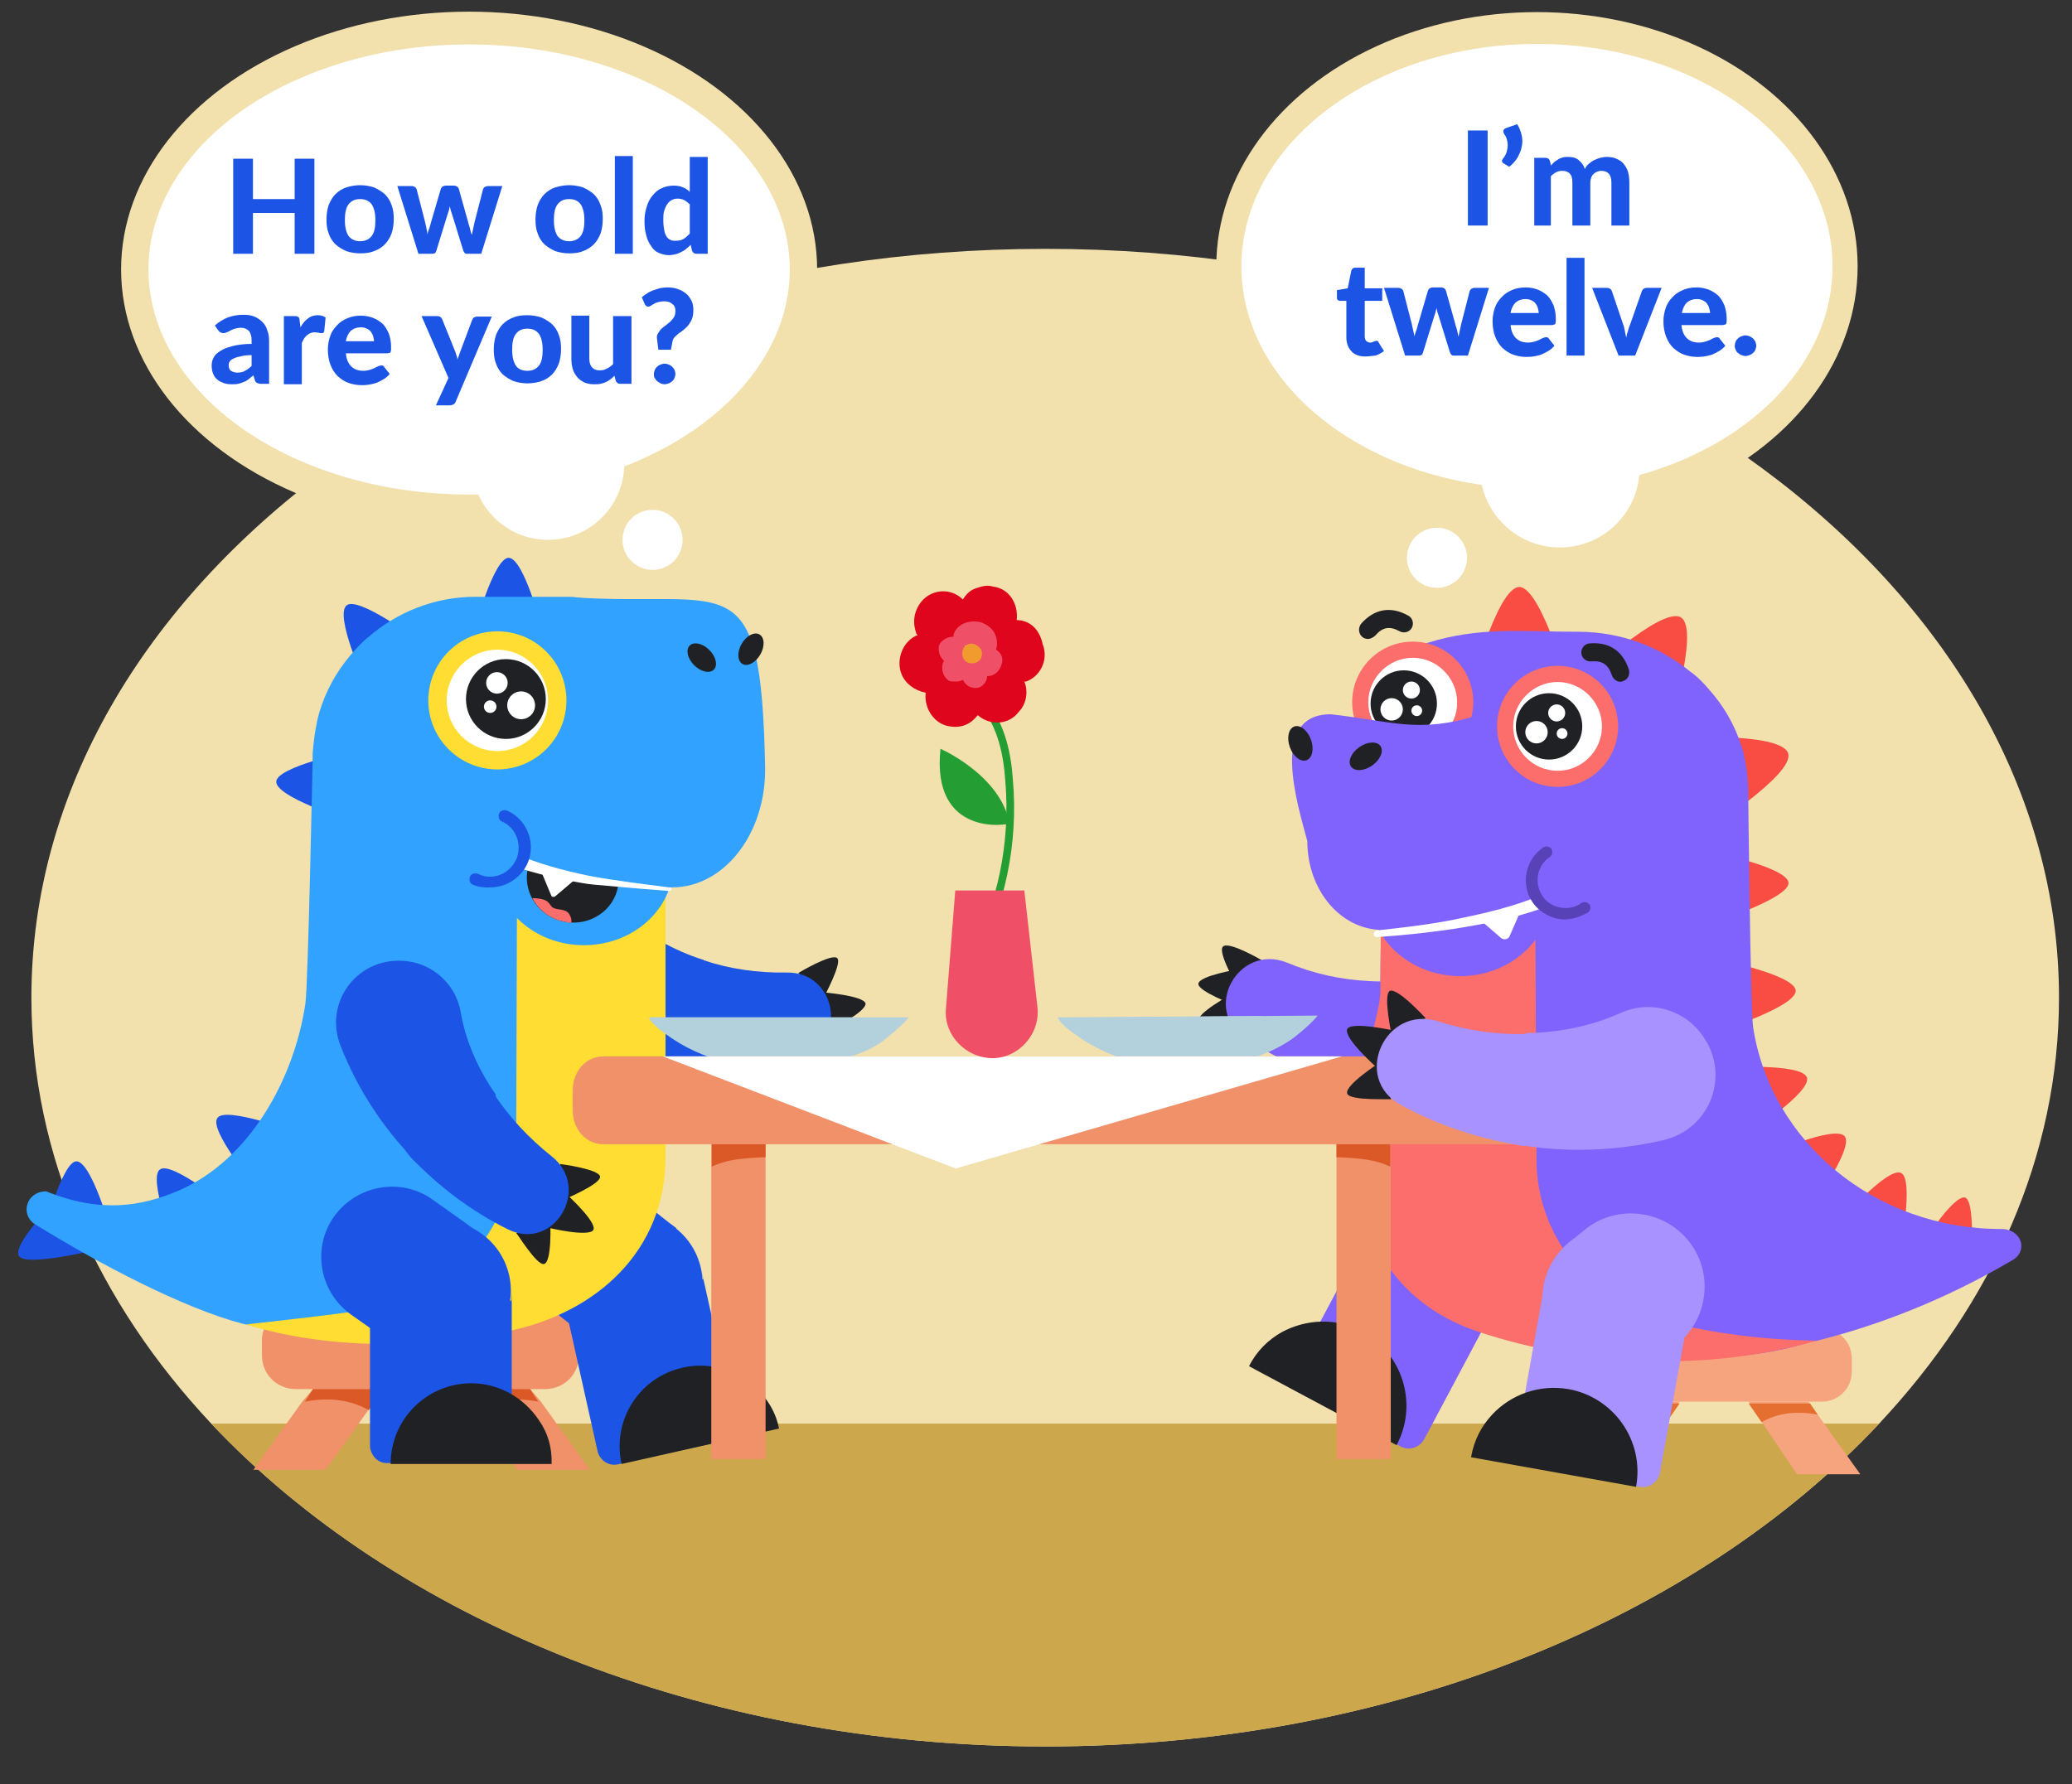
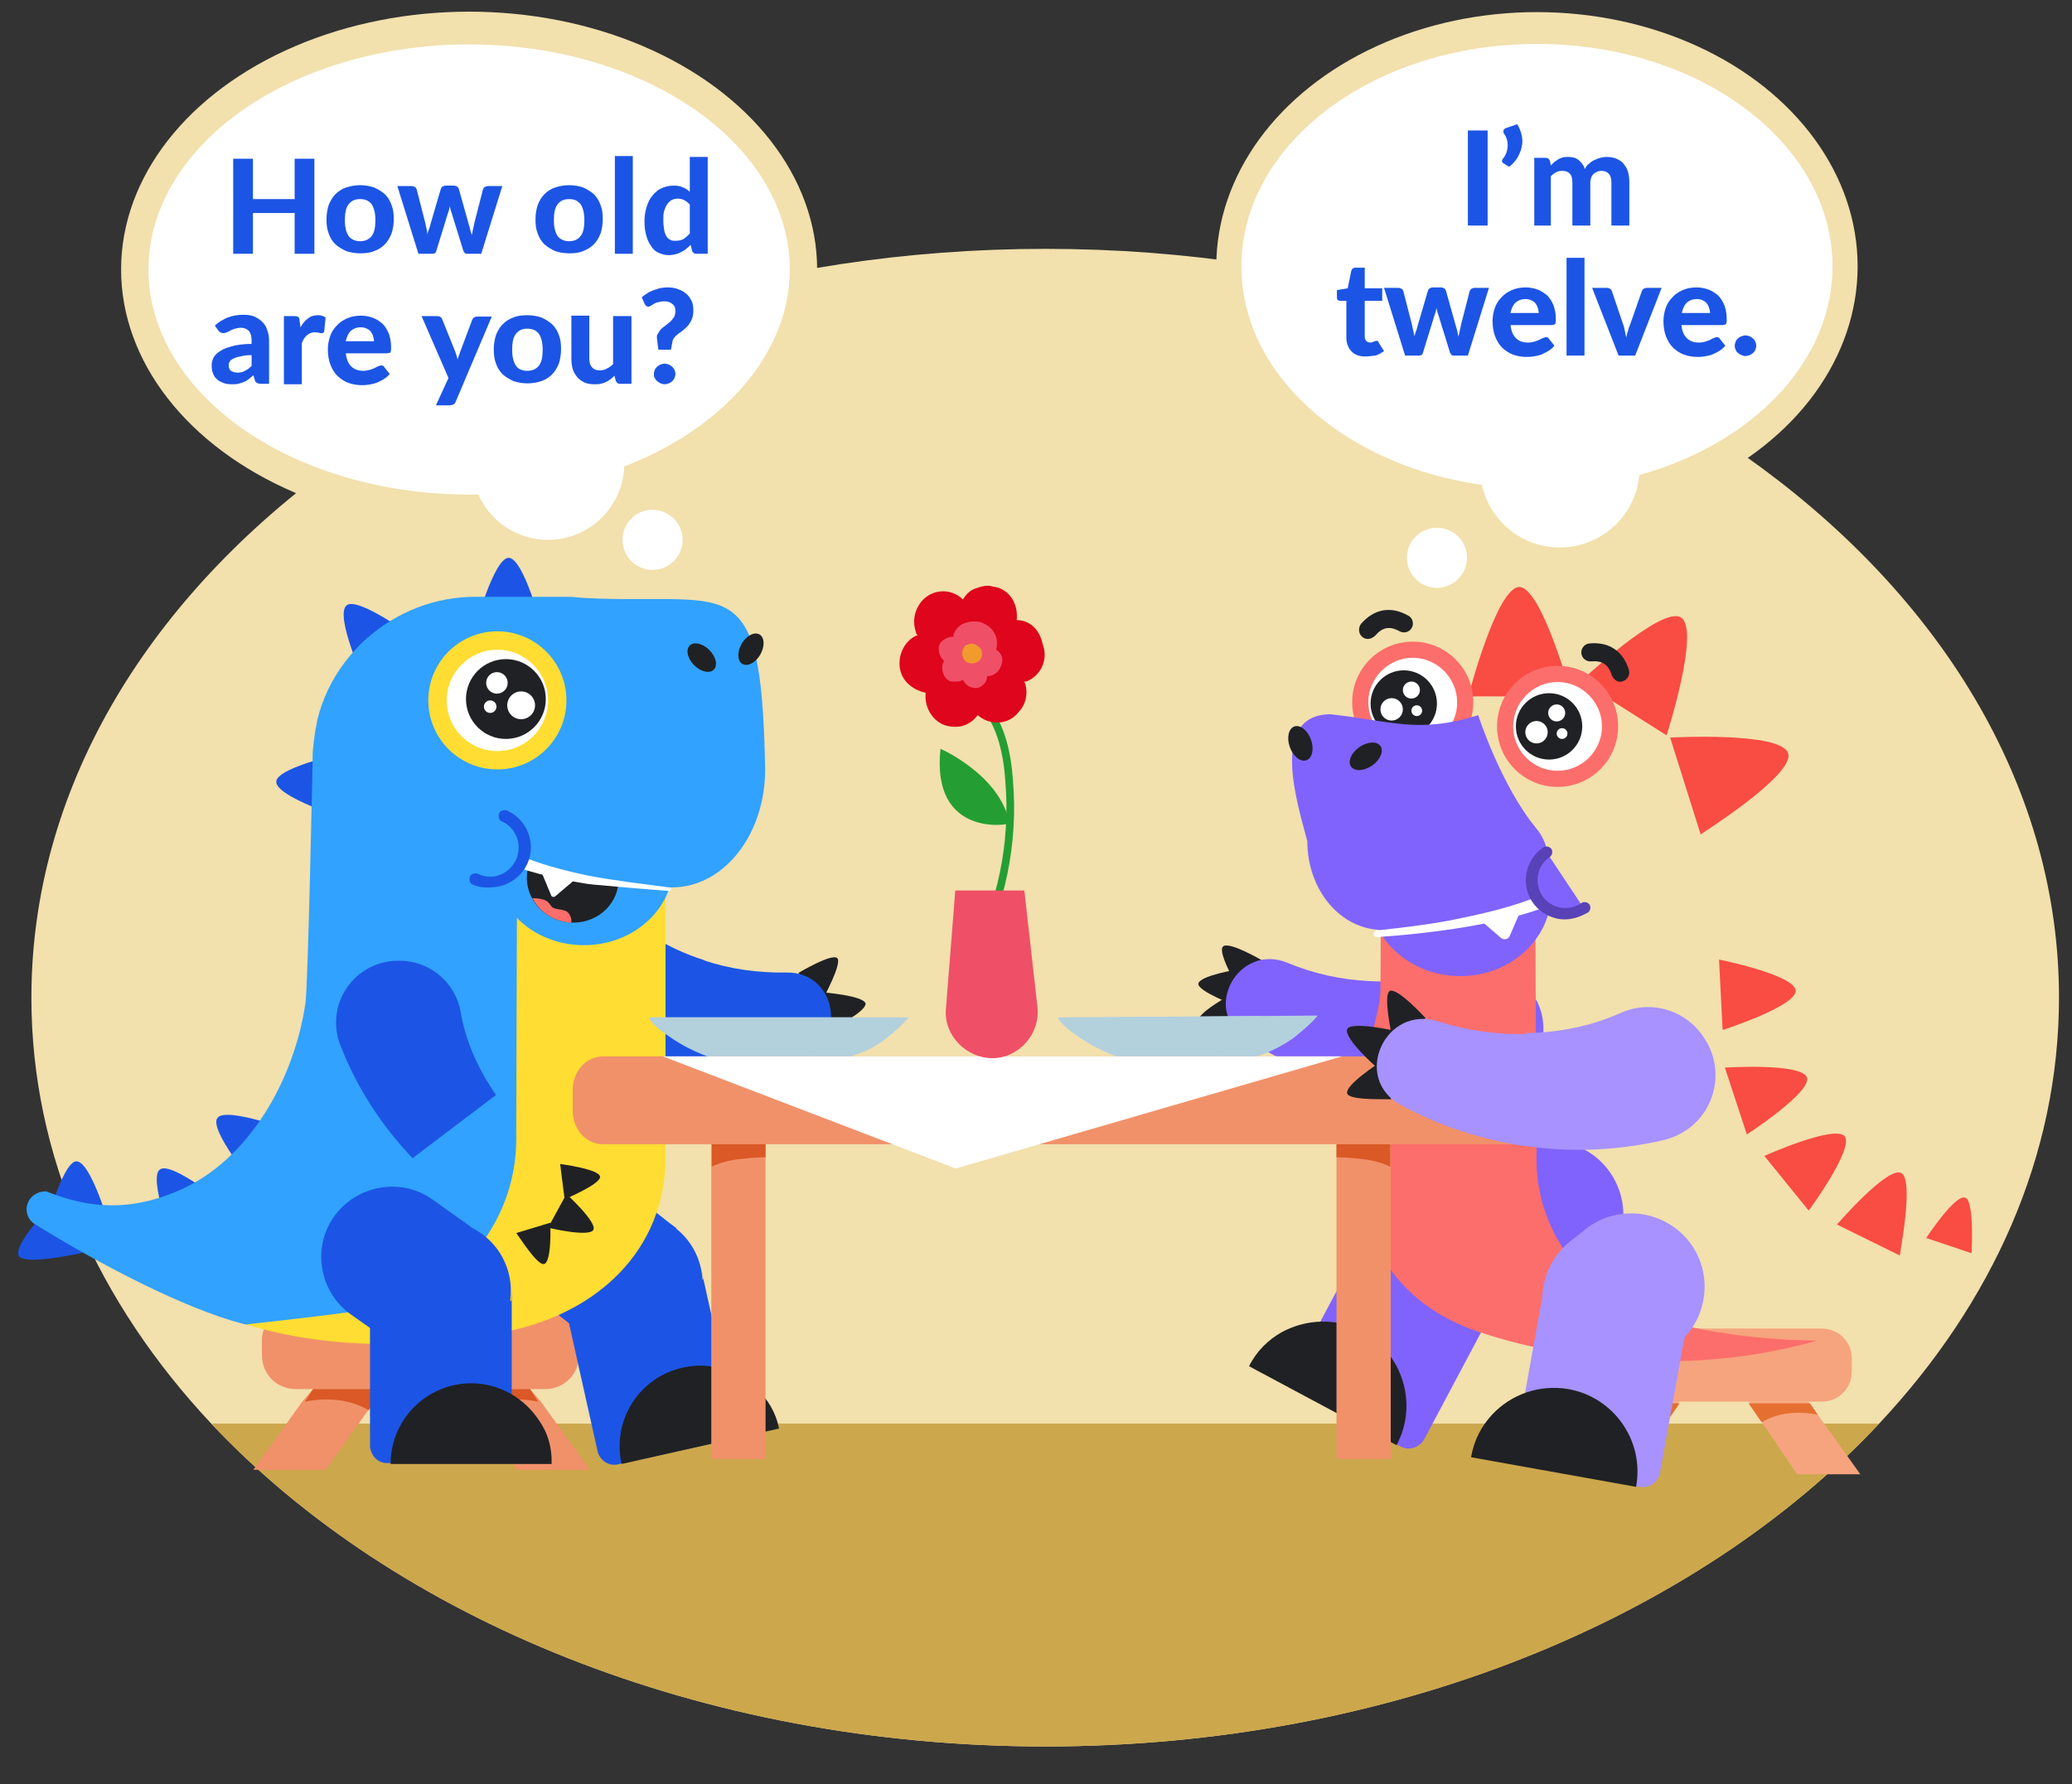
<svg xmlns="http://www.w3.org/2000/svg" version="1.1" id="Layer_1" x="0px" y="0px" viewBox="0 0 462 397.9" style="enable-background:new 0 0 462 397.9;" xml:space="preserve">
  <rect x="0" y="0" width="462" height="397.9" fill="#333333" stroke="none" />
  <style type="text/css">
	.st0{fill:#F2E0AD;}
	.st1{fill:#CCA74C;}
	.st2{fill:#FFFFFF;}
	.st3{enable-background:new    ;}
	.st4{fill:#1C55E5;}
	.st5{fill:#F6A47D;}
	.st6{fill:#E46F31;}
	.st7{fill:#202124;}
	.st8{fill:#8063FC;}
	.st9{fill-rule:evenodd;clip-rule:evenodd;fill:#F94C43;}
	.st10{fill-rule:evenodd;clip-rule:evenodd;fill:#8063FC;}
	.st11{fill-rule:evenodd;clip-rule:evenodd;fill:#202124;}
	.st12{fill-rule:evenodd;clip-rule:evenodd;fill:#FC6E6B;}
	.st13{fill:#FC6E6B;}
	.st14{fill-rule:evenodd;clip-rule:evenodd;fill:#FC9292;}
	.st15{fill-rule:evenodd;clip-rule:evenodd;fill:#A792FF;}
	.st16{fill-rule:evenodd;clip-rule:evenodd;fill:#FFFFFF;}
	.st17{fill:#5842B7;}
	.st18{fill:#F1916A;}
	.st19{fill:#DA5926;}
	.st20{fill-rule:evenodd;clip-rule:evenodd;fill:#1C55E5;}
	.st21{fill-rule:evenodd;clip-rule:evenodd;fill:#31A2FF;}
	.st22{fill-rule:evenodd;clip-rule:evenodd;fill:#FFDD33;}
	.st23{fill:#FFDD33;}
	.st24{fill:#31A2FF;}
	.st25{fill:#B3D0DD;}
	.st26{fill-rule:evenodd;clip-rule:evenodd;fill:#249E32;}
	.st27{fill:none;stroke:#249E32;stroke-width:1.705;stroke-linecap:round;stroke-linejoin:round;stroke-miterlimit:10;}
	.st28{fill:#DE051C;}
	.st29{fill:#EF5067;}
	.st30{fill:#F19A2E;}
	.st31{fill:#A792FF;}
</style>
  <path class="st0" d="M459.1,222.5c0,35.3-14.8,68-40.1,95c-40.8,43.5-108.9,72-185.9,72S88,360.9,47.1,317.5  C21.8,290.5,7,257.8,7,222.5c0-92.2,101.2-167,226.1-167C357.9,55.5,459.1,130.3,459.1,222.5z" />
  <path class="st1" d="M419,317.5c-40.8,43.5-108.9,72-185.9,72S88,360.9,47.1,317.5H419z" />
  <g>
    <ellipse class="st0" cx="104.6" cy="60.1" rx="77.6" ry="57.5" />
    <ellipse class="st2" cx="104.6" cy="60.1" rx="71.5" ry="50.2" />
    <g class="st3">
      <path class="st4" d="M70.1,35.4v21.2h-4.4v-9.1h-9.3v9.1H52V35.4h4.4v9h9.3v-9H70.1z" />
      <path class="st4" d="M80.3,41.3c1.1,0,2.2,0.2,3.1,0.5c0.9,0.4,1.7,0.9,2.4,1.5c0.7,0.7,1.2,1.5,1.5,2.4c0.4,1,0.5,2,0.5,3.2    s-0.2,2.3-0.5,3.2c-0.4,1-0.9,1.8-1.5,2.4c-0.7,0.7-1.5,1.2-2.4,1.5c-0.9,0.4-2,0.5-3.1,0.5c-1.1,0-2.2-0.2-3.1-0.5    c-0.9-0.4-1.7-0.9-2.4-1.5c-0.7-0.7-1.2-1.5-1.5-2.4c-0.4-1-0.5-2-0.5-3.2s0.2-2.3,0.5-3.2c0.4-1,0.9-1.8,1.5-2.4    c0.7-0.7,1.5-1.2,2.4-1.5C78.2,41.5,79.2,41.3,80.3,41.3z M80.3,53.8c1.1,0,2-0.4,2.6-1.2c0.6-0.8,0.8-2,0.8-3.5    c0-1.6-0.3-2.7-0.8-3.5c-0.6-0.8-1.4-1.2-2.6-1.2c-1.2,0-2,0.4-2.6,1.2c-0.6,0.8-0.8,2-0.8,3.5c0,1.6,0.3,2.7,0.8,3.5    C78.3,53.4,79.2,53.8,80.3,53.8z" />
      <path class="st4" d="M112,41.5l-4.7,15.1H104c-0.2,0-0.3-0.1-0.4-0.2c-0.1-0.1-0.2-0.3-0.3-0.5l-2.5-8.1c-0.1-0.3-0.2-0.6-0.3-0.9    c-0.1-0.3-0.1-0.6-0.2-0.9c-0.1,0.3-0.1,0.6-0.2,0.9c-0.1,0.3-0.2,0.6-0.3,0.9l-2.5,8.1c-0.1,0.5-0.4,0.7-0.9,0.7h-3.1l-4.7-15.1    h3.2c0.3,0,0.5,0.1,0.7,0.2c0.2,0.1,0.3,0.3,0.4,0.5l1.9,7.4c0.1,0.5,0.2,0.9,0.3,1.4c0.1,0.4,0.2,0.9,0.2,1.3    c0.1-0.4,0.2-0.9,0.4-1.3c0.1-0.4,0.3-0.9,0.4-1.4l2.2-7.5c0.1-0.2,0.2-0.4,0.4-0.5c0.2-0.1,0.4-0.2,0.7-0.2h1.8    c0.3,0,0.5,0.1,0.7,0.2s0.3,0.3,0.4,0.5l2.1,7.5c0.1,0.5,0.3,0.9,0.4,1.4c0.1,0.5,0.2,0.9,0.4,1.4c0.1-0.4,0.2-0.9,0.3-1.4    c0.1-0.5,0.2-0.9,0.3-1.4l1.9-7.4c0.1-0.2,0.2-0.4,0.4-0.5c0.2-0.1,0.4-0.2,0.7-0.2H112z" />
      <path class="st4" d="M126.9,41.3c1.1,0,2.2,0.2,3.1,0.5c0.9,0.4,1.7,0.9,2.4,1.5c0.7,0.7,1.2,1.5,1.5,2.4c0.4,1,0.5,2,0.5,3.2    s-0.2,2.3-0.5,3.2c-0.4,1-0.9,1.8-1.5,2.4s-1.5,1.2-2.4,1.5c-0.9,0.4-2,0.5-3.1,0.5c-1.1,0-2.2-0.2-3.1-0.5    c-0.9-0.4-1.7-0.9-2.4-1.5c-0.7-0.7-1.2-1.5-1.5-2.4c-0.4-1-0.5-2-0.5-3.2s0.2-2.3,0.5-3.2c0.4-1,0.9-1.8,1.5-2.4    c0.7-0.7,1.5-1.2,2.4-1.5C124.8,41.5,125.8,41.3,126.9,41.3z M126.9,53.8c1.1,0,2-0.4,2.6-1.2c0.6-0.8,0.8-2,0.8-3.5    c0-1.6-0.3-2.7-0.8-3.5c-0.6-0.8-1.4-1.2-2.6-1.2c-1.2,0-2,0.4-2.6,1.2c-0.6,0.8-0.8,2-0.8,3.5c0,1.6,0.3,2.7,0.8,3.5    C124.9,53.4,125.8,53.8,126.9,53.8z" />
      <path class="st4" d="M141.1,34.8v21.8h-4V34.8H141.1z" />
      <path class="st4" d="M157.8,34.8v21.8h-2.5c-0.5,0-0.8-0.2-1-0.7l-0.3-1.3c-0.3,0.3-0.6,0.6-1,0.9c-0.3,0.3-0.7,0.5-1.1,0.7    s-0.8,0.4-1.3,0.5c-0.4,0.1-0.9,0.2-1.5,0.2c-0.8,0-1.5-0.2-2.2-0.5c-0.7-0.3-1.3-0.8-1.7-1.5c-0.5-0.7-0.9-1.5-1.1-2.4    c-0.3-1-0.4-2-0.4-3.3c0-1.1,0.2-2.2,0.5-3.1c0.3-1,0.7-1.8,1.3-2.5c0.6-0.7,1.2-1.3,2-1.6c0.8-0.4,1.7-0.6,2.7-0.6    c0.8,0,1.5,0.1,2.1,0.4c0.6,0.2,1.1,0.6,1.5,1v-7.8H157.8z M153.7,45.5c-0.4-0.4-0.8-0.7-1.2-0.9c-0.4-0.2-0.9-0.3-1.4-0.3    c-0.5,0-0.9,0.1-1.3,0.3c-0.4,0.2-0.7,0.5-1,0.9c-0.3,0.4-0.5,0.9-0.7,1.5s-0.2,1.3-0.2,2.2c0,0.8,0.1,1.5,0.2,2.1    c0.1,0.6,0.3,1.1,0.5,1.4c0.2,0.4,0.5,0.6,0.9,0.8c0.3,0.2,0.7,0.2,1.1,0.2c0.7,0,1.3-0.1,1.8-0.4c0.5-0.3,0.9-0.7,1.4-1.2V45.5z" />
      <path class="st4" d="M47.9,72.6c0.9-0.8,1.9-1.4,2.9-1.8c1.1-0.4,2.2-0.6,3.5-0.6c0.9,0,1.7,0.1,2.4,0.4c0.7,0.3,1.3,0.7,1.8,1.2    c0.5,0.5,0.9,1.1,1.1,1.9c0.3,0.7,0.4,1.5,0.4,2.4v9.5h-1.8c-0.4,0-0.7-0.1-0.9-0.2c-0.2-0.1-0.4-0.3-0.5-0.7l-0.3-1    c-0.4,0.3-0.7,0.6-1.1,0.9c-0.4,0.3-0.7,0.5-1.1,0.6c-0.4,0.2-0.8,0.3-1.2,0.4c-0.4,0.1-0.9,0.1-1.5,0.1c-0.7,0-1.3-0.1-1.8-0.3    c-0.5-0.2-1-0.4-1.4-0.8c-0.4-0.3-0.7-0.8-0.9-1.3c-0.2-0.5-0.3-1.1-0.3-1.8c0-0.6,0.1-1.1,0.4-1.7c0.3-0.6,0.8-1.1,1.5-1.5    c0.7-0.5,1.6-0.8,2.7-1.1c1.1-0.3,2.6-0.5,4.3-0.5v-0.8c0-0.9-0.2-1.6-0.6-2.1c-0.4-0.4-1-0.7-1.7-0.7c-0.6,0-1,0.1-1.4,0.2    c-0.4,0.1-0.7,0.3-1,0.4c-0.3,0.2-0.5,0.3-0.8,0.4c-0.2,0.1-0.5,0.2-0.8,0.2c-0.3,0-0.5-0.1-0.7-0.2c-0.2-0.1-0.3-0.3-0.5-0.5    L47.9,72.6z M56.1,79.2c-1,0-1.8,0.1-2.5,0.3c-0.7,0.1-1.2,0.3-1.6,0.5c-0.4,0.2-0.7,0.4-0.8,0.7c-0.2,0.2-0.2,0.5-0.2,0.8    c0,0.6,0.2,1,0.5,1.2c0.3,0.2,0.8,0.4,1.4,0.4c0.7,0,1.3-0.1,1.7-0.4c0.5-0.2,1-0.6,1.5-1.1V79.2z" />
      <path class="st4" d="M67,73c0.5-0.9,1-1.5,1.7-2c0.6-0.5,1.4-0.7,2.2-0.7c0.7,0,1.2,0.2,1.7,0.5l-0.3,3c0,0.2-0.1,0.3-0.2,0.4    s-0.2,0.1-0.4,0.1c-0.2,0-0.4,0-0.7-0.1c-0.3,0-0.6-0.1-0.8-0.1c-0.4,0-0.7,0.1-1,0.2c-0.3,0.1-0.5,0.3-0.8,0.5    c-0.2,0.2-0.4,0.4-0.6,0.7c-0.2,0.3-0.3,0.6-0.5,1v9.2h-4V70.5h2.4c0.4,0,0.7,0.1,0.8,0.2c0.2,0.1,0.3,0.4,0.3,0.8L67,73z" />
      <path class="st4" d="M77.1,78.6c0.1,1.4,0.5,2.4,1.2,3.1c0.7,0.7,1.6,1,2.7,1c0.6,0,1-0.1,1.4-0.2c0.4-0.1,0.8-0.3,1.1-0.4    c0.3-0.2,0.6-0.3,0.8-0.4c0.2-0.1,0.5-0.2,0.7-0.2c0.3,0,0.6,0.1,0.7,0.4l1.2,1.5c-0.4,0.5-0.9,0.9-1.4,1.2    c-0.5,0.3-1.1,0.6-1.6,0.8c-0.6,0.2-1.1,0.3-1.7,0.4c-0.6,0.1-1.1,0.1-1.6,0.1c-1.1,0-2-0.2-2.9-0.5c-0.9-0.3-1.7-0.9-2.4-1.5    c-0.7-0.7-1.2-1.5-1.6-2.5c-0.4-1-0.6-2.2-0.6-3.5c0-1,0.2-2,0.5-2.9c0.3-0.9,0.8-1.7,1.5-2.4c0.6-0.7,1.4-1.2,2.3-1.6    c0.9-0.4,1.9-0.6,3.1-0.6c1,0,1.9,0.2,2.7,0.5c0.8,0.3,1.5,0.8,2.1,1.3c0.6,0.6,1,1.3,1.4,2.2c0.3,0.9,0.5,1.8,0.5,2.9    c0,0.3,0,0.5,0,0.7c0,0.2-0.1,0.3-0.1,0.5s-0.2,0.2-0.3,0.2c-0.1,0-0.3,0.1-0.5,0.1H77.1z M83.4,76.2c0-0.4-0.1-0.8-0.2-1.2    c-0.1-0.4-0.3-0.7-0.5-1c-0.2-0.3-0.5-0.5-0.9-0.7c-0.4-0.2-0.8-0.3-1.3-0.3c-1,0-1.7,0.3-2.3,0.8c-0.5,0.5-0.9,1.3-1.1,2.3H83.4z    " />
      <path class="st4" d="M109.7,70.5l-8.1,19.1c-0.1,0.3-0.3,0.5-0.5,0.6c-0.2,0.1-0.5,0.2-0.9,0.2h-3l2.8-6.1l-6-13.8h3.5    c0.3,0,0.6,0.1,0.7,0.2c0.2,0.1,0.3,0.3,0.4,0.5l2.9,7.2c0.1,0.3,0.2,0.6,0.3,0.9c0.1,0.3,0.2,0.6,0.2,0.9    c0.2-0.6,0.4-1.1,0.6-1.7l2.7-7.2c0.1-0.2,0.2-0.4,0.4-0.5c0.2-0.1,0.4-0.2,0.7-0.2H109.7z" />
      <path class="st4" d="M117.6,70.3c1.1,0,2.2,0.2,3.1,0.5c0.9,0.4,1.7,0.9,2.4,1.5c0.7,0.7,1.2,1.5,1.5,2.4c0.4,1,0.5,2,0.5,3.2    c0,1.2-0.2,2.3-0.5,3.2c-0.4,1-0.9,1.8-1.5,2.4c-0.7,0.7-1.5,1.2-2.4,1.5s-2,0.5-3.1,0.5c-1.1,0-2.2-0.2-3.1-0.5    c-0.9-0.4-1.7-0.9-2.4-1.5c-0.7-0.7-1.2-1.5-1.5-2.4c-0.4-1-0.5-2-0.5-3.2c0-1.2,0.2-2.3,0.5-3.2c0.4-1,0.9-1.8,1.5-2.4    c0.7-0.7,1.5-1.2,2.4-1.5C115.4,70.4,116.4,70.3,117.6,70.3z M117.6,82.7c1.1,0,2-0.4,2.6-1.2c0.6-0.8,0.8-2,0.8-3.5    c0-1.6-0.3-2.7-0.8-3.5c-0.6-0.8-1.4-1.2-2.6-1.2c-1.2,0-2,0.4-2.6,1.2c-0.6,0.8-0.8,2-0.8,3.5c0,1.6,0.3,2.7,0.8,3.5    C115.5,82.3,116.4,82.7,117.6,82.7z" />
      <path class="st4" d="M140.8,70.5v15.1h-2.5c-0.5,0-0.8-0.2-1-0.7l-0.3-1.1c-0.3,0.3-0.6,0.6-0.9,0.8c-0.3,0.2-0.7,0.5-1,0.6    c-0.4,0.2-0.8,0.3-1.2,0.4c-0.4,0.1-0.9,0.1-1.4,0.1c-0.8,0-1.5-0.1-2.2-0.4c-0.6-0.3-1.2-0.7-1.6-1.2c-0.4-0.5-0.8-1.1-1-1.8    c-0.2-0.7-0.3-1.5-0.3-2.3v-9.6h4v9.6c0,0.8,0.2,1.5,0.6,1.9c0.4,0.5,1,0.7,1.7,0.7c0.6,0,1.1-0.1,1.6-0.4c0.5-0.2,1-0.6,1.4-1    V70.5H140.8z" />
      <path class="st4" d="M143.1,66.3c0.4-0.3,0.7-0.6,1.1-0.8c0.4-0.3,0.8-0.5,1.3-0.7c0.5-0.2,1-0.3,1.5-0.5c0.6-0.1,1.1-0.2,1.8-0.2    c0.9,0,1.7,0.1,2.4,0.4c0.7,0.2,1.3,0.6,1.8,1c0.5,0.4,0.9,1,1.2,1.6c0.3,0.6,0.4,1.3,0.4,2.1c0,0.7-0.1,1.4-0.3,1.9    c-0.2,0.5-0.5,1-0.8,1.4c-0.3,0.4-0.7,0.7-1,1c-0.4,0.3-0.7,0.6-1.1,0.8c-0.3,0.3-0.6,0.5-0.9,0.8c-0.2,0.2-0.4,0.5-0.5,0.8    l-0.4,2.1h-2.8l-0.3-2.4c-0.1-0.5,0-0.9,0.2-1.2c0.2-0.3,0.4-0.7,0.7-1c0.3-0.3,0.7-0.6,1-0.8c0.4-0.3,0.7-0.6,1.1-0.9    c0.3-0.3,0.6-0.7,0.8-1c0.2-0.4,0.3-0.8,0.3-1.4c0-0.6-0.2-1.2-0.7-1.5c-0.4-0.4-1-0.6-1.8-0.6c-0.5,0-1,0.1-1.4,0.2    c-0.4,0.1-0.7,0.2-0.9,0.4c-0.3,0.1-0.5,0.3-0.7,0.4c-0.2,0.1-0.4,0.2-0.5,0.2c-0.4,0-0.6-0.2-0.8-0.5L143.1,66.3z M145.8,83.4    c0-0.3,0.1-0.6,0.2-0.9c0.1-0.3,0.3-0.5,0.5-0.7c0.2-0.2,0.5-0.4,0.8-0.5c0.3-0.1,0.6-0.2,0.9-0.2c0.3,0,0.6,0.1,0.9,0.2    c0.3,0.1,0.5,0.3,0.8,0.5c0.2,0.2,0.4,0.5,0.5,0.7c0.1,0.3,0.2,0.6,0.2,0.9c0,0.3-0.1,0.6-0.2,0.9c-0.1,0.3-0.3,0.5-0.5,0.7    c-0.2,0.2-0.5,0.4-0.8,0.5c-0.3,0.1-0.6,0.2-0.9,0.2c-0.3,0-0.7-0.1-0.9-0.2s-0.5-0.3-0.8-0.5c-0.2-0.2-0.4-0.5-0.5-0.7    C145.8,84.1,145.8,83.8,145.8,83.4z" />
    </g>
  </g>
  <g>
    <ellipse class="st0" cx="342.7" cy="59.4" rx="71.5" ry="56.7" />
    <ellipse class="st2" cx="342.7" cy="59.4" rx="65.9" ry="49.6" />
    <g class="st3">
      <path class="st4" d="M331.7,50.3h-4.4V29.1h4.4V50.3z" />
      <path class="st4" d="M338.3,27.7c0.5,0.8,0.8,1.6,1,2.5c0.2,0.9,0.2,1.7,0,2.5c-0.1,0.8-0.5,1.6-0.9,2.4c-0.5,0.8-1.1,1.5-1.9,2.1    l-1.3-0.8c-0.1-0.1-0.2-0.1-0.2-0.2c0-0.1-0.1-0.2-0.1-0.3c0-0.1,0-0.2,0.1-0.3c0-0.1,0.1-0.2,0.1-0.2c0.2-0.2,0.4-0.5,0.6-0.9    c0.2-0.4,0.3-0.8,0.4-1.3c0.1-0.5,0.1-1,0-1.6c-0.1-0.6-0.3-1.2-0.7-1.7c-0.2-0.3-0.2-0.6-0.2-0.8c0.1-0.2,0.3-0.4,0.5-0.5    L338.3,27.7z" />
      <path class="st4" d="M342.1,50.3V35.2h2.5c0.5,0,0.8,0.2,1,0.7l0.2,1c0.3-0.3,0.5-0.5,0.8-0.8c0.3-0.2,0.6-0.4,0.9-0.6    c0.3-0.2,0.7-0.3,1-0.4c0.4-0.1,0.8-0.1,1.2-0.1c0.9,0,1.7,0.2,2.3,0.7c0.6,0.5,1.1,1.1,1.4,2c0.2-0.5,0.5-0.9,0.9-1.2    c0.4-0.3,0.7-0.6,1.2-0.8c0.4-0.2,0.9-0.4,1.3-0.5c0.5-0.1,0.9-0.2,1.4-0.2c0.8,0,1.6,0.1,2.2,0.4c0.7,0.3,1.2,0.6,1.6,1.1    c0.4,0.5,0.8,1.1,1,1.8c0.2,0.7,0.3,1.5,0.3,2.4v9.6h-4v-9.6c0-1.8-0.8-2.6-2.3-2.6c-0.3,0-0.7,0.1-0.9,0.2    c-0.3,0.1-0.5,0.3-0.8,0.5c-0.2,0.2-0.4,0.5-0.5,0.8c-0.1,0.3-0.2,0.7-0.2,1.1v9.6h-4v-9.6c0-1-0.2-1.6-0.6-2    c-0.4-0.4-0.9-0.6-1.7-0.6c-0.5,0-0.9,0.1-1.3,0.3c-0.4,0.2-0.8,0.5-1.2,0.9v11H342.1z" />
      <path class="st4" d="M304.4,79.5c-0.7,0-1.3-0.1-1.8-0.3c-0.5-0.2-1-0.5-1.3-0.9c-0.4-0.4-0.6-0.8-0.8-1.3    c-0.2-0.5-0.3-1.1-0.3-1.8v-8.1h-1.4c-0.2,0-0.4-0.1-0.5-0.2c-0.2-0.1-0.2-0.3-0.2-0.6v-1.6l2.4-0.4l0.8-3.9    c0.1-0.4,0.4-0.7,0.9-0.7h2.1v4.6h3.9v2.8h-3.9v7.9c0,0.4,0.1,0.8,0.3,1c0.2,0.2,0.5,0.4,0.9,0.4c0.2,0,0.4,0,0.5-0.1    c0.1,0,0.3-0.1,0.3-0.1c0.1-0.1,0.2-0.1,0.3-0.1c0.1,0,0.2-0.1,0.3-0.1c0.1,0,0.2,0,0.3,0.1c0.1,0.1,0.2,0.1,0.2,0.3l1.2,1.9    c-0.6,0.4-1.2,0.8-1.9,1C305.8,79.4,305.1,79.5,304.4,79.5z" />
      <path class="st4" d="M332,64.2l-4.7,15.1H324c-0.2,0-0.3-0.1-0.4-0.2c-0.1-0.1-0.2-0.3-0.3-0.5l-2.5-8.1c-0.1-0.3-0.2-0.6-0.3-0.9    c-0.1-0.3-0.1-0.6-0.2-0.9c-0.1,0.3-0.1,0.6-0.2,0.9c-0.1,0.3-0.2,0.6-0.3,0.9l-2.5,8.1c-0.1,0.5-0.4,0.7-0.9,0.7h-3.1l-4.7-15.1    h3.2c0.3,0,0.5,0.1,0.7,0.2c0.2,0.1,0.3,0.3,0.4,0.5l1.9,7.4c0.1,0.5,0.2,0.9,0.3,1.4c0.1,0.5,0.2,0.9,0.3,1.3    c0.1-0.4,0.2-0.9,0.4-1.3c0.1-0.4,0.3-0.9,0.4-1.4l2.2-7.5c0.1-0.2,0.2-0.4,0.4-0.5c0.2-0.1,0.4-0.2,0.7-0.2h1.8    c0.3,0,0.5,0.1,0.7,0.2c0.2,0.1,0.3,0.3,0.4,0.5l2.1,7.5c0.1,0.5,0.3,0.9,0.4,1.4c0.1,0.5,0.2,0.9,0.3,1.4    c0.1-0.5,0.2-0.9,0.3-1.4c0.1-0.5,0.2-0.9,0.3-1.4l1.9-7.4c0.1-0.2,0.2-0.4,0.4-0.5c0.2-0.1,0.4-0.2,0.7-0.2H332z" />
      <path class="st4" d="M336.8,72.3c0.1,1.4,0.5,2.4,1.2,3.1c0.7,0.7,1.6,1,2.7,1c0.6,0,1-0.1,1.4-0.2c0.4-0.1,0.8-0.3,1.1-0.4    c0.3-0.2,0.6-0.3,0.8-0.4c0.3-0.1,0.5-0.2,0.7-0.2c0.3,0,0.6,0.1,0.7,0.4l1.2,1.5c-0.4,0.5-0.9,0.9-1.4,1.2    c-0.5,0.3-1.1,0.6-1.6,0.8c-0.6,0.2-1.1,0.3-1.7,0.4c-0.6,0.1-1.1,0.1-1.6,0.1c-1.1,0-2-0.2-2.9-0.5c-0.9-0.3-1.7-0.9-2.4-1.5    c-0.7-0.7-1.2-1.5-1.6-2.5c-0.4-1-0.6-2.2-0.6-3.5c0-1,0.2-2,0.5-2.9c0.3-0.9,0.8-1.7,1.5-2.4c0.6-0.7,1.4-1.2,2.3-1.6    c0.9-0.4,1.9-0.6,3.1-0.6c1,0,1.9,0.2,2.7,0.5c0.8,0.3,1.5,0.8,2.1,1.3c0.6,0.6,1,1.3,1.4,2.2c0.3,0.9,0.5,1.8,0.5,2.9    c0,0.3,0,0.6,0,0.7c0,0.2-0.1,0.4-0.1,0.5c-0.1,0.1-0.2,0.2-0.3,0.2c-0.1,0-0.3,0.1-0.5,0.1H336.8z M343.1,69.9    c0-0.4-0.1-0.8-0.2-1.2c-0.1-0.4-0.3-0.7-0.5-1c-0.2-0.3-0.5-0.5-0.9-0.7c-0.4-0.2-0.8-0.3-1.3-0.3c-1,0-1.7,0.3-2.3,0.8    c-0.5,0.5-0.9,1.3-1.1,2.3H343.1z" />
      <path class="st4" d="M353.3,57.5v21.8h-4V57.5H353.3z" />
      <path class="st4" d="M370.5,64.2l-5.9,15.1h-3.7L355,64.2h3.3c0.3,0,0.5,0.1,0.7,0.2c0.2,0.1,0.3,0.3,0.4,0.5l2.5,7.4    c0.2,0.5,0.3,1,0.4,1.5c0.1,0.5,0.2,1,0.3,1.5c0.1-0.5,0.2-1,0.4-1.5c0.1-0.5,0.3-1,0.5-1.5l2.6-7.4c0.1-0.2,0.2-0.4,0.4-0.5    c0.2-0.1,0.4-0.2,0.7-0.2H370.5z" />
      <path class="st4" d="M374.9,72.3c0.1,1.4,0.5,2.4,1.2,3.1c0.7,0.7,1.6,1,2.7,1c0.6,0,1-0.1,1.4-0.2c0.4-0.1,0.8-0.3,1.1-0.4    c0.3-0.2,0.6-0.3,0.8-0.4c0.3-0.1,0.5-0.2,0.7-0.2c0.3,0,0.6,0.1,0.7,0.4l1.2,1.5c-0.4,0.5-0.9,0.9-1.4,1.2    c-0.5,0.3-1.1,0.6-1.6,0.8c-0.6,0.2-1.1,0.3-1.7,0.4c-0.6,0.1-1.1,0.1-1.6,0.1c-1.1,0-2-0.2-2.9-0.5c-0.9-0.3-1.7-0.9-2.4-1.5    c-0.7-0.7-1.2-1.5-1.6-2.5c-0.4-1-0.6-2.2-0.6-3.5c0-1,0.2-2,0.5-2.9c0.3-0.9,0.8-1.7,1.5-2.4c0.6-0.7,1.4-1.2,2.3-1.6    c0.9-0.4,1.9-0.6,3.1-0.6c1,0,1.9,0.2,2.7,0.5c0.8,0.3,1.5,0.8,2.1,1.3c0.6,0.6,1,1.3,1.4,2.2c0.3,0.9,0.5,1.8,0.5,2.9    c0,0.3,0,0.6,0,0.7c0,0.2-0.1,0.4-0.1,0.5c-0.1,0.1-0.2,0.2-0.3,0.2c-0.1,0-0.3,0.1-0.5,0.1H374.9z M381.3,69.9    c0-0.4-0.1-0.8-0.2-1.2c-0.1-0.4-0.3-0.7-0.5-1c-0.2-0.3-0.5-0.5-0.9-0.7c-0.4-0.2-0.8-0.3-1.3-0.3c-1,0-1.7,0.3-2.3,0.8    c-0.5,0.5-0.9,1.3-1.1,2.3H381.3z" />
      <path class="st4" d="M386.8,77.1c0-0.3,0.1-0.6,0.2-0.9c0.1-0.3,0.3-0.5,0.5-0.7c0.2-0.2,0.5-0.4,0.8-0.5c0.3-0.1,0.6-0.2,0.9-0.2    c0.3,0,0.6,0.1,0.9,0.2c0.3,0.1,0.5,0.3,0.8,0.5c0.2,0.2,0.4,0.5,0.5,0.7c0.1,0.3,0.2,0.6,0.2,0.9c0,0.3-0.1,0.6-0.2,0.9    c-0.1,0.3-0.3,0.5-0.5,0.7c-0.2,0.2-0.5,0.4-0.8,0.5c-0.3,0.1-0.6,0.2-0.9,0.2c-0.3,0-0.7-0.1-0.9-0.2c-0.3-0.1-0.5-0.3-0.8-0.5    s-0.4-0.5-0.5-0.7C386.9,77.8,386.8,77.5,386.8,77.1z" />
    </g>
  </g>
  <g>
    <path class="st5" d="M357.9,296.3h48.3c3.7,0,6.7,2.9,6.7,6.7v2.9c0,3.7-2.9,6.7-6.7,6.7h-48.3c-3.7,0-6.7-2.9-6.7-6.7V303   C351.2,299.3,354.1,296.3,357.9,296.3z" />
    <polygon class="st5" points="414.8,328.8 400.7,328.8 392.8,317.1 389.9,312.6 403.2,312.6 405.3,315.5 405.3,315.5  " />
    <path class="st6" d="M405.3,315.5c-6.2-1.2-10.4,0.4-12.5,1.7l-2.9-4.2h13.7L405.3,315.5z" />
    <polygon class="st5" points="349.5,328.8 363.3,328.8 371.6,317.1 374.5,312.6 360.8,312.6 359.1,315.5 359.1,315.5  " />
    <path class="st6" d="M359.1,315.5c6.2-1.2,10.4,0.4,12.5,1.7l2.9-4.2h-13.7L359.1,315.5z" />
    <g>
      <g>
        <g>
          <path class="st7" d="M267.2,227.8c-0.5-1.8,7.3-6,7.3-6l1.9,7.8C276.4,229.7,267.7,229.5,267.2,227.8z" />
        </g>
        <g>
          <path class="st7" d="M272.7,211.1c1.3-1.3,8.9,3.2,8.9,3.2l-5.7,5.6C275.8,219.9,271.4,212.3,272.7,211.1z" />
        </g>
        <g>
          <path class="st7" d="M267.2,219.4c0.2-1.8,8.8-3.2,8.8-3.2l-0.8,8C275.2,224.1,267.1,221.1,267.2,219.4z" />
        </g>
        <g>
          <path class="st8" d="M305.1,218.8l-2.8,23.4c9.6,2.3,19.7,2.7,29.8,1.2c9.4-1.4,14.7-11.5,10.7-19.9c0-0.1-0.1-0.2-0.2-0.3      c-3.2-6.4-10.6-9.5-17.3-7.1C319,218.2,312.1,219.2,305.1,218.8z" />
        </g>
        <g>
          <path class="st8" d="M302.4,242.2l2.8-23.4c-6.1-0.3-12.2-1.6-18.2-4.1c-10.9-4.4-19.1,10.5-9.3,16.8      C285.2,236.6,293.5,240.1,302.4,242.2z" />
        </g>
        <g>
          <ellipse class="st8" cx="304.8" cy="230.7" rx="11.8" ry="11.8" />
        </g>
      </g>
      <g id="horns_Voobr_1_">
        <g>
-           <path class="st9" d="M398.8,196.9c-0.3-3.5-17.1-6.9-17.1-6.9l0.8,15.7C382.5,205.6,398.9,200.3,398.8,196.9z" />
-         </g>
+           </g>
        <g>
          <path class="st9" d="M398.7,168c-1.6-4.9-26.3-3.5-26.3-3.5l6.8,21.6C379.2,186,400.3,172.8,398.7,168z" />
        </g>
        <g>
          <path class="st9" d="M400.4,220.9c-0.3-3.5-17.1-6.9-17.1-6.9l0.8,15.7C384.2,229.7,400.6,224.4,400.4,220.9z" />
        </g>
        <g>
          <path class="st9" d="M402.9,240.3c-1.2-3.3-18.3-2.2-18.3-2.2l4.9,14.9C389.5,253,404,243.6,402.9,240.3z" />
        </g>
        <g>
          <path class="st9" d="M411.3,253.4c-2.3-2.6-17.9,4.4-17.9,4.4l9.9,12.2C403.3,270,413.5,256.1,411.3,253.4z" />
        </g>
        <g>
          <path class="st9" d="M350.4,155.3c0,0-6.5-24.1-11.6-24.4c-5.1,0-11.4,24.4-11.4,24.4H350.4L350.4,155.3z" />
        </g>
        <g>
          <path class="st9" d="M371.6,164c0,0,7.6-23.6,3.2-26.3c-4.3-2.7-22.3,14.2-22.3,14.2L371.6,164L371.6,164z" />
        </g>
        <g>
          <path class="st9" d="M423.9,261.6c-3.1-1.5-14.3,11.5-14.3,11.5l14,6.9C423.5,280,426.9,263.1,423.9,261.6z" />
        </g>
        <g>
          <path class="st9" d="M438.2,267.1c-2.3-0.8-8.7,9-8.7,9l10.1,3.4C439.6,279.5,440.3,267.9,438.2,267.1z" />
        </g>
      </g>
      <g id="leg_x5F_back_Voobr_1_">
        <g>
          <path class="st10" d="M352.7,285.6c8.1-3.9,11.6-13.7,7.6-21.9c-3.9-8.1-13.7-11.6-21.9-7.6l-22.2,10.7l14.3,29.5L352.7,285.6z" />
        </g>
        <g>
          <path class="st10" d="M306.1,272.8L286.8,309l25.5,13.6c1.8,1,4.1,0.3,5.2-1.5l17.5-32.9L306.1,272.8z" />
        </g>
        <g>
          <path class="st11" d="M278.5,304.7l32.9,17.6c4.9-9.2,1.3-20.5-7.7-25.4c-5.8-3.1-12.5-2.7-17.9,0.2      C282.8,298.8,280.2,301.3,278.5,304.7z" />
        </g>
        <g>
          <circle class="st10" cx="323.4" cy="281.6" r="16.4" />
        </g>
      </g>
      <g id="body_Voobr_1_">
-         <path class="st10" d="M448.8,281c3.5-2.1,1.9-6.9-2.5-6.9h-0.1c-28.2,0-51.4-19.5-55.3-45c-0.6-4-1.1-52.3-1.1-52.3     c0-0.9,0-1.8-0.1-2.7c-0.1-1.8-0.4-3.7-0.8-5.4c-0.1-0.9-0.4-1.8-0.7-2.6c-1.5-4.6-3.9-8.7-7.1-12.3c-1.2-1.4-2.6-2.9-4.2-4     c-6.7-5.5-15.4-8.9-25-8.9c-12.5,0-21.9-1.2-33.7,2.5c-0.8,0.1-1.7,0.5-2.5,0.8c-18.8,7.3-8,43.1-7.7,59.4c0,0-1.2,57.7,1.2,67.5     c2.2,9.2,8.2,17.4,16.2,22.5c12.9,8.1,30.8,9.4,45.6,9.4c10.2,0,21.7-0.3,31.5-3.4c0.8-0.3,1.8-0.4,2.6-0.6c0.1,0,0.1,0,0.1,0     C418.7,295.6,433.5,290,448.8,281z" />
-       </g>
+         </g>
      <g id="belly_Voobr_1_">
        <path class="st12" d="M405.2,299c-0.1,0-0.1,0-0.1,0c-24.1,6.9-51.8,5.9-75.5-2c-15.9-5.3-25.6-17.8-26.7-34.5     c-0.5-7.1,0.2-14.2,1.3-21.2c0.5-3.6,1.2-7.1,1.8-10.7c0.6-3.1,1.8-6.7,1.8-9.9l0.1-17.3c13.2-0.3,24.9-2.2,34.4-5.6l0.3,59.6     c0,0.4,0,0.8,0,1.2c0,11.9,5.8,22.6,15,29.5c0,0.1,0.1,0.1,0.1,0.1c0.1,0,0.1,0,0.1,0c4.2,3,8.9,5.1,13.9,6.5     C378.3,296.5,390,298.8,405.2,299z" />
      </g>
      <g id="blepharon_x5F_front_Voobr_2_">
        <circle class="st13" cx="315" cy="156.6" r="13.5" />
      </g>
      <g id="eye_x5F_front_Voobr_2_">
        <path class="st2" d="M315,166.5c-5.5,0-9.9-4.5-9.9-9.9s4.5-9.9,9.9-9.9s9.9,4.5,9.9,9.9C325,162,320.5,166.5,315,166.5z" />
      </g>
      <g>
        <g>
          <circle class="st7" cx="313" cy="156.9" r="7.4" />
        </g>
        <g>
          <circle class="st2" cx="310.3" cy="158.2" r="2.5" />
        </g>
        <g>
          <circle class="st2" cx="314.7" cy="153.9" r="1.9" />
        </g>
        <g>
          <circle class="st2" cx="315.9" cy="158.5" r="1.2" />
        </g>
      </g>
      <g id="jaw_Voobr_1_">
        <ellipse class="st10" cx="325.6" cy="199.1" rx="20.3" ry="18.6" />
      </g>
      <g id="mouth_Voobr_1_">
        <path class="st11" d="M343.9,191.3c0-7.6-7.5-13.7-16.8-13.9c-9.2,0-16.6,6.2-16.6,13.9c0,4.6,2.8,8.7,7.1,11.3     c0.1,0,0.1,0.1,0.3,0.1c1.9,1.1,4.2,1.9,6.7,2.2c0.4,0,1,0.1,1.4,0.1s0.8,0,1.2,0c0.6,0,1,0,1.5,0c0.4,0,0.7-0.1,1-0.1     c3.1-0.3,5.8-1.4,8-2.9c0.1-0.1,0.3-0.1,0.4-0.3c1.5-1.1,2.9-2.5,3.9-4C343.2,195.7,343.9,193.6,343.9,191.3L343.9,191.3z" />
        <path class="st8" d="M328.7,205h-2.8c-0.2,0-0.5,0-0.7,0c-0.2,0-0.5,0-0.7,0c-2.3-0.3-4.5-1-6.7-2.2c-0.1,0-0.1,0-0.2-0.1     c0,0,0,0-0.1,0l0,0l0,0c-4.5-2.6-7.1-6.8-7.1-11.3c0-3.7,1.8-7.2,4.9-9.8c3.2-2.6,7.3-4.1,11.8-4.1c4.5,0,8.7,1.5,11.9,4.1     c3.2,2.6,4.9,6.1,4.9,9.8l0,0c0,2.3-0.6,4.4-1.9,6.4c-0.9,1.5-2.3,2.9-3.9,4c0,0-0.1,0.1-0.2,0.1c0,0-0.1,0-0.2,0.1     c-2.4,1.6-5.2,2.7-8.1,2.9c-0.1,0-0.2,0-0.4,0C329.1,205,328.9,205,328.7,205z M324.5,204.8c0.2,0,0.5,0,0.7,0c0.2,0,0.5,0,0.7,0     h2.8c0.2,0,0.4,0,0.6-0.1c0.1,0,0.3,0,0.4,0c2.9-0.3,5.6-1.3,8-2.9c0,0,0.1-0.1,0.2-0.1c0,0,0.1,0,0.2-0.1c1.6-1.2,3-2.6,3.9-4     c1.3-2,1.9-4.1,1.9-6.4l0,0c0-7.6-7.4-13.7-16.7-13.8c-9.2,0-16.6,6.2-16.6,13.8c0,4.5,2.6,8.6,7.1,11.2c0.1,0,0.1,0,0.2,0.1     c0,0,0,0,0.1,0l0,0l0,0C320,203.8,322.2,204.6,324.5,204.8L324.5,204.8z" />
      </g>
      <g id="tongue_Voobr_1_">
        <path class="st14" d="M342,197.8c-1.5-0.2-3.1,1-4.7,1.3c-1.3,0.2-2.6-0.5-3.9,0c-3.7,1.2-6.8,3.5-8.9,6c0.4,0,1,0.1,1.4,0.1     c0.4,0,0.8,0,1.2,0c0.6,0,1,0,1.5,0c0.4,0,0.7-0.1,1-0.1c3.1-0.3,5.8-1.4,8-2.9c0.1-0.1,0.3-0.1,0.4-0.3     C339.6,200.7,341,199.3,342,197.8L342,197.8z" />
      </g>
      <g id="leg_x5F_front_Voobr_1_">
        <g>
          <path class="st15" d="M370.8,302.3l-20.9-25.2l3.3-2.7c6.9-5.8,17.3-4.8,23.1,2.1s4.8,17.3-2.1,23.1L370.8,302.3z" />
        </g>
        <g>
          <path class="st15" d="M376.7,292.2l-6.6,36.4c-0.5,2-2.4,3.4-4.5,3l-28.4-5.1l7.2-40.1L376.7,292.2z" />
        </g>
        <g>
          <path class="st11" d="M332.7,315.5c4.2-4.5,10.5-6.8,17-5.7c10.1,1.8,17,11.5,15.1,21.8l-36.8-6.6      C328.7,321.1,330.3,318.1,332.7,315.5L332.7,315.5z" />
        </g>
        <g>
          <circle class="st15" cx="360.3" cy="289.7" r="16.4" />
        </g>
      </g>
      <g id="nose_Voobr_1_">
        <path class="st10" d="M343.9,200.1c0,0,4-8.8-1.3-15.3c-7.9-9.5-13-25.3-13-25.3c-13.4,4.2-19.2,1.3-32.9-0.2     c-13.8,0-7.4,20-5.2,28.3c0,11,7.5,19.8,16.8,19.8C319.5,208.2,329.4,204.5,343.9,200.1L343.9,200.1z" />
      </g>
      <g id="nostril_Voobr_1_">
        <g>
          <ellipse transform="matrix(0.94 -0.34 0.34 0.94 -39.112 108.57)" class="st11" cx="290.1" cy="165.8" rx="2.5" ry="4" />
        </g>
        <g>
          <ellipse transform="matrix(0.82 -0.572 0.572 0.82 -41.745 204.574)" class="st11" cx="304.6" cy="168.7" rx="4" ry="2.5" />
        </g>
      </g>
      <g id="teeth_Voobr_1_">
        <g>
          <path class="st16" d="M336.6,208.8l2.3-5.3l-8.6,1.9l4.4,3.8C335.3,209.7,336.3,209.5,336.6,208.8z" />
        </g>
      </g>
      <g id="lips_Voobr_1_">
        <path class="st16" d="M307,207.5c-0.3,0-0.6,0.3-0.7,0.8c0,0.4,0.3,0.7,0.7,0.7c6-0.4,13.5-1.2,19.4-2.2c5.9-1,11.8-2.2,17.6-4.3     l0,0c0.8-0.3,1.1-1,0.8-1.8c-0.3-0.8-1.1-1.1-1.8-0.8l0,0c-5.4,2.2-11.1,3.6-16.9,4.8C320.3,206,312.8,206.9,307,207.5L307,207.5     z" />
      </g>
      <g id="blepharon_x5F_front_Voobr_1_">
        <ellipse class="st13" cx="347.3" cy="162" rx="13.5" ry="13.5" />
      </g>
      <g id="eye_x5F_front_Voobr_1_">
        <path class="st2" d="M347.3,171.9c-5.5,0-9.9-4.5-9.9-9.9c0-5.4,4.5-9.9,9.9-9.9c5.4,0,9.9,4.5,9.9,9.9     C357.2,167.4,352.8,171.9,347.3,171.9z" />
      </g>
      <g>
        <g>
          <circle class="st7" cx="345.4" cy="162" r="7.4" />
        </g>
        <g>
          <circle class="st2" cx="342.6" cy="163.3" r="2.5" />
        </g>
        <g>
          <circle class="st2" cx="347.1" cy="159" r="1.9" />
        </g>
        <g>
          <circle class="st2" cx="348.3" cy="163.6" r="1.2" />
        </g>
      </g>
      <g>
        <g>
          <path class="st7" d="M305,142.5c-0.5,0-1-0.2-1.3-0.5c-0.8-0.7-0.9-2-0.2-2.9c2.9-3.3,6.6-4,10.5-1.8c1,0.5,1.3,1.8,0.8,2.7      c-0.5,1-1.8,1.3-2.7,0.8c-2.2-1.2-3.8-1-5.5,1C306.1,142.2,305.6,142.5,305,142.5z" />
        </g>
      </g>
      <g>
        <g>
          <path class="st7" d="M360.6,151.9c-0.5-0.2-1-0.7-1.2-1.3c-0.8-2.4-2.1-3.3-4.6-3.1c-1.1,0.1-2.1-0.7-2.2-1.8      c-0.1-1.1,0.7-2.1,1.8-2.2c4.4-0.4,7.5,1.7,8.8,5.9c0.3,1.1-0.3,2.2-1.3,2.5C361.5,152.1,361,152.1,360.6,151.9z" />
        </g>
      </g>
      <g>
        <g>
          <path class="st8" d="M353.1,202.5c-3.5,2.3-8.1,1.4-10.4-2.1c-2.3-3.4-1.4-8.1,2.1-10.4" />
        </g>
        <g>
          <path class="st17" d="M350.4,204.9c-1,0.2-2.1,0.2-3.1,0c-2.3-0.5-4.3-1.8-5.6-3.7c-2.7-4-1.6-9.5,2.4-12.2      c0.6-0.4,1.4-0.2,1.8,0.3c0.4,0.6,0.2,1.4-0.3,1.8c-2.9,1.9-3.6,5.8-1.7,8.7c0.9,1.4,2.4,2.3,4,2.6c1.6,0.3,3.3,0,4.7-1      c0.6-0.4,1.4-0.2,1.8,0.3c0.4,0.6,0.2,1.4-0.3,1.8C352.8,204.2,351.6,204.7,350.4,204.9z" />
        </g>
      </g>
    </g>
    <g>
      <path class="st18" d="M66,290.8h55.5c4.3,0,7.6,3.3,7.6,7.6v3.8c0,4.3-3.3,7.6-7.6,7.6H66c-4.3,0-7.6-3.3-7.6-7.6v-3.8    C58.9,294.1,62.2,290.8,66,290.8z" />
      <polygon class="st18" points="67.4,312.6 67.4,312.6 69.8,309.8 85.4,309.8 82.1,314.5 72.6,327.8 56.5,327.8   " />
      <path class="st19" d="M69.8,309.8h15.7l-3.3,4.7c-2.4-1.4-7.1-3.3-14.2-1.9L69.8,309.8z" />
      <polygon class="st18" points="120.6,312.6 120.6,312.6 118.2,309.8 102.5,309.8 106.3,314.5 115.3,327.8 131.5,327.8   " />
      <path class="st19" d="M118.2,309.8h-15.7l3.3,4.7c2.4-1.4,7.1-3.3,14.2-1.9L118.2,309.8z" />
      <g>
        <g id="horns_x5F_tail_Resh_00000127016951596637650110000004450937290895191485_">
          <g>
            <path class="st20" d="M48.5,249.3c1.9-2.6,17.4,3.2,17.4,3.2l-8.8,12.1C57,264.6,46.4,251.9,48.5,249.3z" />
          </g>
          <g>
            <path class="st20" d="M4.2,280.1c1.8,2.9,22.3-2.6,22.3-2.6l-12.1-11.8C14.4,265.7,2.6,277.2,4.2,280.1z" />
          </g>
          <g>
            <path class="st20" d="M35.7,260.8c2.6-1.9,15.4,8.5,15.4,8.5l-12.2,8.8C38.9,278.1,32.9,262.5,35.7,260.8z" />
          </g>
          <g>
            <path class="st20" d="M17,259c3.4-0.1,7.8,15.8,7.8,15.8l-15.1,0.2C9.7,275.1,13.8,259.2,17,259z" />
          </g>
        </g>
        <g id="leg_x5F_back_Resh_00000058573511116140929570000005568418425935845028_">
          <g>
            <path class="st20" d="M150.8,273.9l-1.6-1.2l-19.6-15.5c-6.8-5.4-16.7-4.2-22.1,2.6c-5.4,6.8-4.2,16.8,2.6,22.1l21.2,16.7       C137.8,290.4,144.4,282,150.8,273.9z" />
          </g>
          <g>
            <path class="st20" d="M126.2,292.1l7.1,31.8c0.6,1.9,2.5,3.1,4.4,2.7l27-6l-8.3-37.3l0.4,2       C146.7,287.4,136.4,289.7,126.2,292.1z" />
          </g>
          <g>
            <path class="st11" d="M168.8,309.8c2.4,2.3,4.2,5.2,4.9,8.8l-35.1,7.9c-2.2-9.8,4-19.4,13.7-21.5       C158.4,303.6,164.6,305.7,168.8,309.8L168.8,309.8z" />
          </g>
          <g>
            <ellipse transform="matrix(0.619 -0.785 0.785 0.619 -171.043 219.865)" class="st4" cx="141.1" cy="286.2" rx="15.7" ry="15.7" />
          </g>
        </g>
        <g id="hand_x5F_back_Resh_00000034048929463850585830000015479292400298834846_">
          <g>
            <path class="st7" d="M183.7,222.5L178,217c0,0,7.5-4.5,8.7-3.3C187.8,214.9,183.6,222.5,183.7,222.5z" />
          </g>
          <g>
            <path class="st7" d="M184.8,229.7l-1.5-8.4c0,0,9.2,0.7,9.7,2.5C193.1,225.8,184.8,229.8,184.8,229.7z" />
          </g>
          <g>
            <path class="st7" d="M179.9,235l4.5-6.5c0,0,5.6,6.7,4.6,8.2C188.2,238.1,179.9,235,179.9,235z" />
          </g>
          <g>
            <path class="st4" d="M139.3,204.3c-5.4-4.6-13.3-4.5-18.6,0.4c-0.1,0.2-0.2,0.2-0.3,0.2c-6.7,6.5-5.4,17.7,2.8,22.3       c8.8,5.1,18.3,8.1,28,9.5l5.7-22.6C150.3,212,144.3,208.6,139.3,204.3z" />
          </g>
          <g>
            <path class="st4" d="M177.8,235.8c11.5-2.5,9.1-19.2-2.5-18.9c-6.4,0.1-12.6-0.8-18.3-2.7l-5.7,22.6       C160.1,237.9,169.1,237.6,177.8,235.8z" />
          </g>
          <g>
            <circle class="st4" cx="153" cy="225.2" r="11.7" />
          </g>
        </g>
        <g id="horns_x5F_head_Resh_00000135651517811114270240000006649635160803778482_">
          <g>
            <path class="st20" d="M77.3,135c2.6-2.1,15.9,7.8,15.9,7.8l-11.8,9.5C81.4,152.3,74.5,137.2,77.3,135z" />
          </g>
          <g>
            <path class="st20" d="M77.2,182.7c0,0-15.8-5-15.6-8.4c0.2-3.3,16.4-6.7,16.4-6.7L77.2,182.7L77.2,182.7z" />
          </g>
          <g>
            <path class="st20" d="M113.4,124.4c3.4,0,7.5,16,7.5,16h-15.1C105.8,140.3,110.1,124.5,113.4,124.4z" />
          </g>
        </g>
        <g id="body_Resh_00000183961206938970033110000003412652460155035056_">
          <path class="st21" d="M10.3,265.7L10.3,265.7c12.1,4.9,21.2,3.4,29.6-0.2c15.7-6.8,25.7-24.8,28.2-41.7c0.6-4.1,1.6-54,1.6-54      c0-1,0-1.9,0.1-2.8c0.2-1.9,0.4-3.8,0.8-5.5c0.1-0.9,0.4-1.8,0.6-2.6c1.4-4.7,3.7-8.9,6.8-12.6c1.2-1.4,2.5-2.9,4-4.1      c6.4-5.6,14.8-9.1,24-9.1h19.7c0.9,0,1.8,0,2.6,0.1c1.6,0.2,3.5,0.6,5,1.1c0.8,0.2,1.6,0.6,2.4,0.8c3.2,1.4,6,3.2,8.4,5.5      c4.8,4.7,3.4,97.2,3.4,97.2c0,15.4,1.8,32.3-9.3,44.8c-6.7,7.5-16.2,12-26,14c-18.3,3.8-37.4,3.5-55.6-0.8      c-0.8-0.2-2.6-0.6-2.6-0.6c-12.9-3.4-31.6-13.1-46.4-22.3C4.5,270.7,5.9,265.7,10.3,265.7z" />
        </g>
        <g id="belly_Resh_00000117640338879563600850000016845947595298211508_">
          <path class="st22" d="M54.9,295.4c18.7,5.7,39.9,5.4,58.8,1.4c19.3-4.1,34.7-17.8,34.7-38.8c0-0.4,0-0.8,0-1.2v-1.4v-58      c-12.7-0.2-23.9-2.3-33.1-5.7l-0.2,61.2c0,0.4,0,0.8,0,1.2c0,12.2-5.7,23.1-14.4,30.2c0,0.1-0.1,0.1-0.1,0.1c-0.1,0-0.1,0-0.1,0      c-4,3.1-8.5,5.2-13.4,6.7C80.7,292.7,54.9,295.3,54.9,295.4z" />
        </g>
        <g id="jaw_Resh_00000150080950217156791460000010488154790429108926_">
          <ellipse class="st21" cx="130.2" cy="192.9" rx="19.9" ry="17.9" />
        </g>
        <g id="nose_Resh_00000135651787650459522200000015470565392584277662_">
          <path class="st21" d="M127.6,133.2c35,2.4,42.1-8.5,43,38c0.2,14.8-9.2,26.7-20.7,26.7c-13.6,0.8-24.9-3.8-42.8-9.7      C107.2,188.2,127.8,133.2,127.6,133.2z" />
        </g>
        <g id="nostril_Resh_00000065765948510122838580000000542988036227446406_">
          <g>
            <ellipse transform="matrix(0.707 -0.707 0.707 0.707 -57.891 153.591)" class="st11" cx="156.5" cy="146.7" rx="2.4" ry="3.8" />
          </g>
          <g>
            <ellipse transform="matrix(0.5 -0.866 0.866 0.5 -41.702 217.443)" class="st11" cx="167.5" cy="144.8" rx="3.8" ry="2.4" />
          </g>
        </g>
        <g id="blepharon_Resh_00000031892689658087505400000000035530521016846470_">
          <ellipse class="st23" cx="110.9" cy="156.2" rx="15.4" ry="15.4" />
        </g>
        <g id="eye_Resh_00000155130818678338986310000009091573400817819783_">
          <path class="st2" d="M99.6,156.2c0-6.2,5.1-11.3,11.3-11.3c6.2,0,11.3,5.1,11.3,11.3s-5,11.3-11.3,11.3      C104.6,167.5,99.6,162.4,99.6,156.2z" />
        </g>
        <g>
          <path class="st20" d="M87.5,299.7l-9.2-6.5c-7.1-5-8.8-14.9-3.8-21.9s14.9-8.8,21.9-3.8l7.6,5.4l1.6,1.2      C99.6,282.6,93.5,291.2,87.5,299.7z" />
        </g>
        <g>
          <path class="st20" d="M114,290.1l0.1-2v38.2H86.3c-2,0-3.5-1.5-3.8-3.6v-32.5C93,290.1,103.5,290.1,114,290.1z" />
        </g>
        <g>
          <path class="st11" d="M120.2,316.8c-3.2-4.9-8.8-8.3-15.1-8.3c-9.9,0-18,8-18,18H123C123.1,322.7,122.1,319.5,120.2,316.8      L120.2,316.8z" />
        </g>
        <g>
          <ellipse transform="matrix(0.577 -0.816 0.816 0.577 -193.563 201.999)" class="st4" cx="98.4" cy="288" rx="15.7" ry="15.7" />
        </g>
        <g>
          <g>
            <ellipse class="st7" cx="112.8" cy="155.9" rx="8.9" ry="8.9" />
          </g>
          <g>
            <ellipse class="st2" cx="116.2" cy="157.3" rx="3.1" ry="3.1" />
          </g>
          <g>
            <ellipse class="st2" cx="110.8" cy="152.3" rx="2.4" ry="2.4" />
          </g>
          <g>
            <circle class="st2" cx="109.3" cy="157.6" r="1.4" />
          </g>
        </g>
        <path class="st7" d="M137.8,197.7c-0.9,5.3-6.2,8.9-11.8,7.9c-5.6-1-9.3-6.1-8.4-11.5" />
        <g id="teeth_Resh_00000098222027957625053330000007144745451991883445_">
          <g>
            <path class="st16" d="M127.8,196.5l-4,3.4c-0.2,0.2-0.8,0.2-0.9-0.2l-2-4.8c-0.2-0.4,0.2-0.9,0.6-0.8l6,1.4       C128,195.6,128.1,196.1,127.8,196.5z" />
          </g>
        </g>
        <g id="lips_Resh_00000171694464098179117060000000166374327289720494_">
          <path class="st16" d="M131.2,195.3c5.9,1.1,11.8,1.8,17.9,2.6c0.2,0,0.6-0.1,0.6,0.4c0,0.4-0.2,0.4-0.6,0.4      c-5.2-0.4-11.3-0.9-16.6-1.4c-1-0.1-1.9-0.2-2.9-0.4c-5.3-0.9-10.4-2.1-15.6-3.9l0,0c-0.8-0.2-1.1-0.9-0.8-1.8      c0.2-0.8,1.1-1.1,1.8-0.8l0,0C120.1,192.7,125.6,194.1,131.2,195.3L131.2,195.3z" />
        </g>
        <g>
          <g>
            <path class="st24" d="M112.3,182.1c3.8,1.8,5.6,6.3,3.8,10.1s-6.3,5.6-10.1,3.8" />
          </g>
          <g>
            <path class="st4" d="M105.4,197.3c-0.6-0.2-0.9-1.1-0.6-1.8c0.2-0.6,1.1-0.9,1.8-0.6c1.6,0.8,3.4,0.8,4.9,0.2       c1.6-0.6,2.8-1.8,3.6-3.4c1.4-3.3,0-7.1-3.2-8.5c-0.6-0.2-0.9-1.1-0.6-1.8c0.2-0.6,1.1-0.9,1.8-0.6c4.5,2,6.5,7.4,4.5,11.8       c-1,2.2-2.8,3.8-5,4.7c-1.1,0.4-2.1,0.6-3.2,0.6C107.9,198,106.6,197.8,105.4,197.3z" />
          </g>
        </g>
        <path class="st13" d="M126,205.6c0.4,0.1,0.9,0.2,1.4,0.2c0-0.2,0-0.4,0-0.6c0-0.4-0.2-0.8-0.4-1.2c-0.2-0.4-0.6-0.8-1.1-0.9     c-0.9-0.4-2-0.2-2.8-0.8c-0.4-0.4-0.7-1.1-1.3-1.4c-0.6-0.4-2-0.6-3.1-0.6C120.1,203,122.7,205,126,205.6z" />
      </g>
      <g id="hand_x5F_back_Resh_00000041288865278300617470000001670940352974022332_">
        <g>
          <path class="st7" d="M125.9,267.5l-1-7.9c0,0,8.6,1.1,8.9,2.8C134,264.1,125.9,267.4,125.9,267.5z" />
        </g>
        <g>
          <path class="st7" d="M122.2,273.8l4.1-7.5c0,0,6.9,6.3,6,8C131.3,276,122.2,273.8,122.2,273.8z" />
        </g>
        <g>
          <path class="st7" d="M115.1,275l7.6-2.3c0,0,0.4,8.8-1.4,9.2C119.7,282.3,115.2,274.9,115.1,275z" />
        </g>
        <g>
          <path class="st4" d="M102.7,225.6c-1.3-7-7.6-11.8-14.7-11.3c-0.1,0-0.3,0-0.3,0c-9.4,0.8-15.3,10.3-11.7,19.1      c3.7,9.4,9.2,17.8,16,24.9l18.6-14.1C106.5,238.3,103.8,232.1,102.7,225.6z" />
        </g>
        <g>
-           <path class="st4" d="M113.1,274.1c10.4,5.3,19-9.2,9.8-16.3c-5-4-9.3-8.6-12.6-13.6l-18.5,14.1      C97.9,264.7,105.1,270.1,113.1,274.1z" />
-         </g>
-         <g>
-           <circle class="st4" cx="100.3" cy="250.3" r="11.7" />
-         </g>
+           </g>
+         <g>
+           </g>
      </g>
    </g>
    <g>
      <g>
        <path class="st25" d="M202.6,226.9c0,0-1.2,1.7-5.4,5c-4.2,3.3-9.6,4.2-9.6,4.2h-28.3c0,0-4.6-1.2-9.6-4.6c-5-3.3-5-4.6-5-4.6     L202.6,226.9L202.6,226.9z" />
      </g>
      <g>
        <path class="st25" d="M190.1,226.9c0,0-1.2,1.7-5.4,5s-9.6,4.2-9.6,4.2h-15.4c0,0-4.6-1.2-9.6-4.6c-5-3.3-5-4.6-5-4.6     L190.1,226.9L190.1,226.9z" />
      </g>
    </g>
    <g>
      <g>
        <path class="st25" d="M293.8,226.5c0,0-1.2,1.7-5.4,5c-4.6,3.3-9.6,4.6-9.6,4.6h-28.3c0,0-4.6-1.2-9.6-4.6c-5-3.3-5-4.6-5-4.6     L293.8,226.5L293.8,226.5z" />
      </g>
      <g>
        <path class="st25" d="M281.3,226.6c0,0-1.2,1.7-5.4,5c-4.2,3.3-9.6,4.6-9.6,4.6h-15.4c0,0-4.6-1.2-9.6-4.6c-5-3.3-5-4.6-5-4.6     L281.3,226.6L281.3,226.6z" />
      </g>
    </g>
-     <path class="st11" d="M296.9,245.2l-5.4-5.8c0,0-5,7.5-3.3,8.7C289.4,249.8,296.9,245.2,296.9,245.2z" />
    <g>
      <path class="st18" d="M338.6,255.2H134.5c-3.8,0-6.8-3.3-6.8-7.5v-4.6c0-4.2,3-7.5,6.8-7.5h204.1c3,0,5.6,2.9,5.6,6.2v6.7    C344.2,252.7,341.9,255.2,338.6,255.2z" />
      <rect x="298" y="249.3" class="st18" width="12.1" height="76.1" />
      <rect x="158.6" y="249.3" class="st18" width="12.1" height="76.1" />
      <path class="st19" d="M158.6,255.2h12.1v2.9c0,0-2.5,0-5.8,0.4c-3.7,0.4-6.2,1.7-6.2,1.7V255.2z" />
      <path class="st19" d="M310.1,255.2H298v2.9c0,0,2.5,0,5.8,0.4c3.7,0.4,6.2,1.7,6.2,1.7V255.2L310.1,255.2z" />
    </g>
    <polygon class="st2" points="147.8,235.6 213.1,260.6 299.2,235.6  " />
    <g>
      <path class="st26" d="M209.7,167c0,0,13.3,5.8,15.4,16.6l0,0C225,184,207.6,186.9,209.7,167z" />
      <path class="st27" d="M219.6,157.4c3.7,4.6,5,10.8,5.4,16.6c1.2,14.1-1.7,27.9-8.3,40.3" />
      <g>
        <path class="st28" d="M226.7,138.3c0.4-3.7-1.7-7.1-5.4-7.5c-1.2-0.4-2.5,0-3.7,0.4c-1.2,0.4-2.1,1.2-2.9,2.5     c-2.5-2.5-6.7-2.5-9.2,0.4c-1.7,2.1-2.1,4.6-1.2,7.1c0,0,0,0.4,0.4,0.4l0,0c-3.3,1.2-5,5.4-3.7,8.7c0.8,2.1,2.9,3.7,5.4,4.2     c-0.4,3.7,2.1,7.1,5.4,7.5c2.5,0.4,4.6-0.4,6.2-2.5c2.9,2.5,7.1,2.1,9.2-0.8c1.7-1.7,2.1-4.6,1.2-6.7l0,0h0.4     c3.3-1.2,5-5,3.7-8.3C231.7,139.9,229.2,138.3,226.7,138.3L226.7,138.3z M217.1,149.5c-1.2-0.4-2.5-1.2-3.7-1.2     c0-1.2,0-2.5-0.4-3.3c0,0,0-0.4-0.4-0.4l0,0c1.2-0.4,2.1-1.2,2.9-2.5c1.2,0.8,2.5,1.7,3.7,1.7c-0.4,1.2,0,2.5,0.4,3.7v0.4h-0.4     C218.8,147.8,217.6,148.7,217.1,149.5L217.1,149.5z" />
        <path class="st29" d="M222.1,144.9c0.8-2.9-0.8-5.4-3.7-6.2c-2.5-0.4-5,0.4-5.8,2.9c0,0,0,0,0,0.4l0,0c-1.7,0-3.3,1.2-3.3,2.5     s0.4,2.1,1.2,2.9c-0.8,1.2-0.4,3.3,0.8,4.2c0.4,0.4,0.8,0.4,1.7,0.4c0.4,0,1.2,0,1.7-0.4c0.8,1.7,2.5,2.1,3.7,1.7     c0.8-0.4,1.7-1.2,1.7-2.5l0,0l0,0c1.7,0,2.9-1.2,3.3-2.9C223.8,146.6,223,145.4,222.1,144.9L222.1,144.9z M215.9,147.4     c-0.4-0.4-0.4-0.8-1.2-1.2c0.4-0.4,0.4-0.8,0.4-1.7c0,0,0,0,0-0.4l0,0c0.8-0.4,1.7-0.4,2.5,0c0.4,0.4,0.4,0.4,0.4,0.8     c-0.4,0.4-0.4,0.8-0.4,1.7l0,0l0,0C216.7,147,216.3,147.4,215.9,147.4L215.9,147.4z" />
        <path class="st30" d="M218.8,144.9c0.4,1.2,0,2.5-1.2,2.9s-2.5,0-2.9-1.2c-0.4-1.2,0-2.5,1.2-2.9l0,0l0,0     C216.7,143.3,218,143.7,218.8,144.9z" />
      </g>
    </g>
    <path class="st29" d="M213,198.6h15.4l2.9,25.8c0.8,6.2-4.2,11.6-10,11.6l0,0c-5.8,0-10.8-5-10.4-10.8L213,198.6z" />
    <g id="hand_x5F_back_Resh_00000031171405017849748120000006221649183040664976_">
      <g>
        <path class="st7" d="M309.9,221c1.7-0.8,8,6.1,8,6.1l-7.6,3.9C310.4,231,308.3,221.9,309.9,221z" />
      </g>
      <g>
        <path class="st7" d="M300.4,229.5c0.9-1.8,10.7,0.4,10.7,0.4l-4.1,8.2C307,238.1,299.5,231.5,300.4,229.5z" />
      </g>
      <g>
        <path class="st7" d="M300.4,243.9c-0.7-1.8,7.2-6.9,7.2-6.9l2.6,8.2C310.3,245,301,245.6,300.4,243.9z" />
      </g>
      <g>
        <path class="st31" d="M340.2,230.4l-1.1,25c10.4,1.7,21.2,1.3,31.7-1.1c10-2.3,14.7-13.3,9.7-22c-0.1,0-0.2-0.2-0.2-0.3     c-3.9-6.6-12-9.2-18.9-6.1C354.9,228.8,347.8,230.3,340.2,230.4z" />
      </g>
      <g>
        <path class="st31" d="M339.3,255.5l1.1-24.9c-6.4,0.2-13.1-0.7-19.7-2.8c-11.9-3.8-19.3,12.7-8.4,18.6     C320.6,251,329.9,254,339.3,255.5z" />
      </g>
      <g>
        <circle class="st31" cx="341" cy="243.1" r="12.5" />
      </g>
    </g>
  </g>
  <circle class="st2" cx="122.2" cy="103.4" r="17" />
  <circle class="st2" cx="347.8" cy="104.3" r="17.8" />
  <circle class="st2" cx="320.4" cy="124.4" r="6.7" />
  <circle class="st2" cx="145.5" cy="120.4" r="6.7" />
</svg>